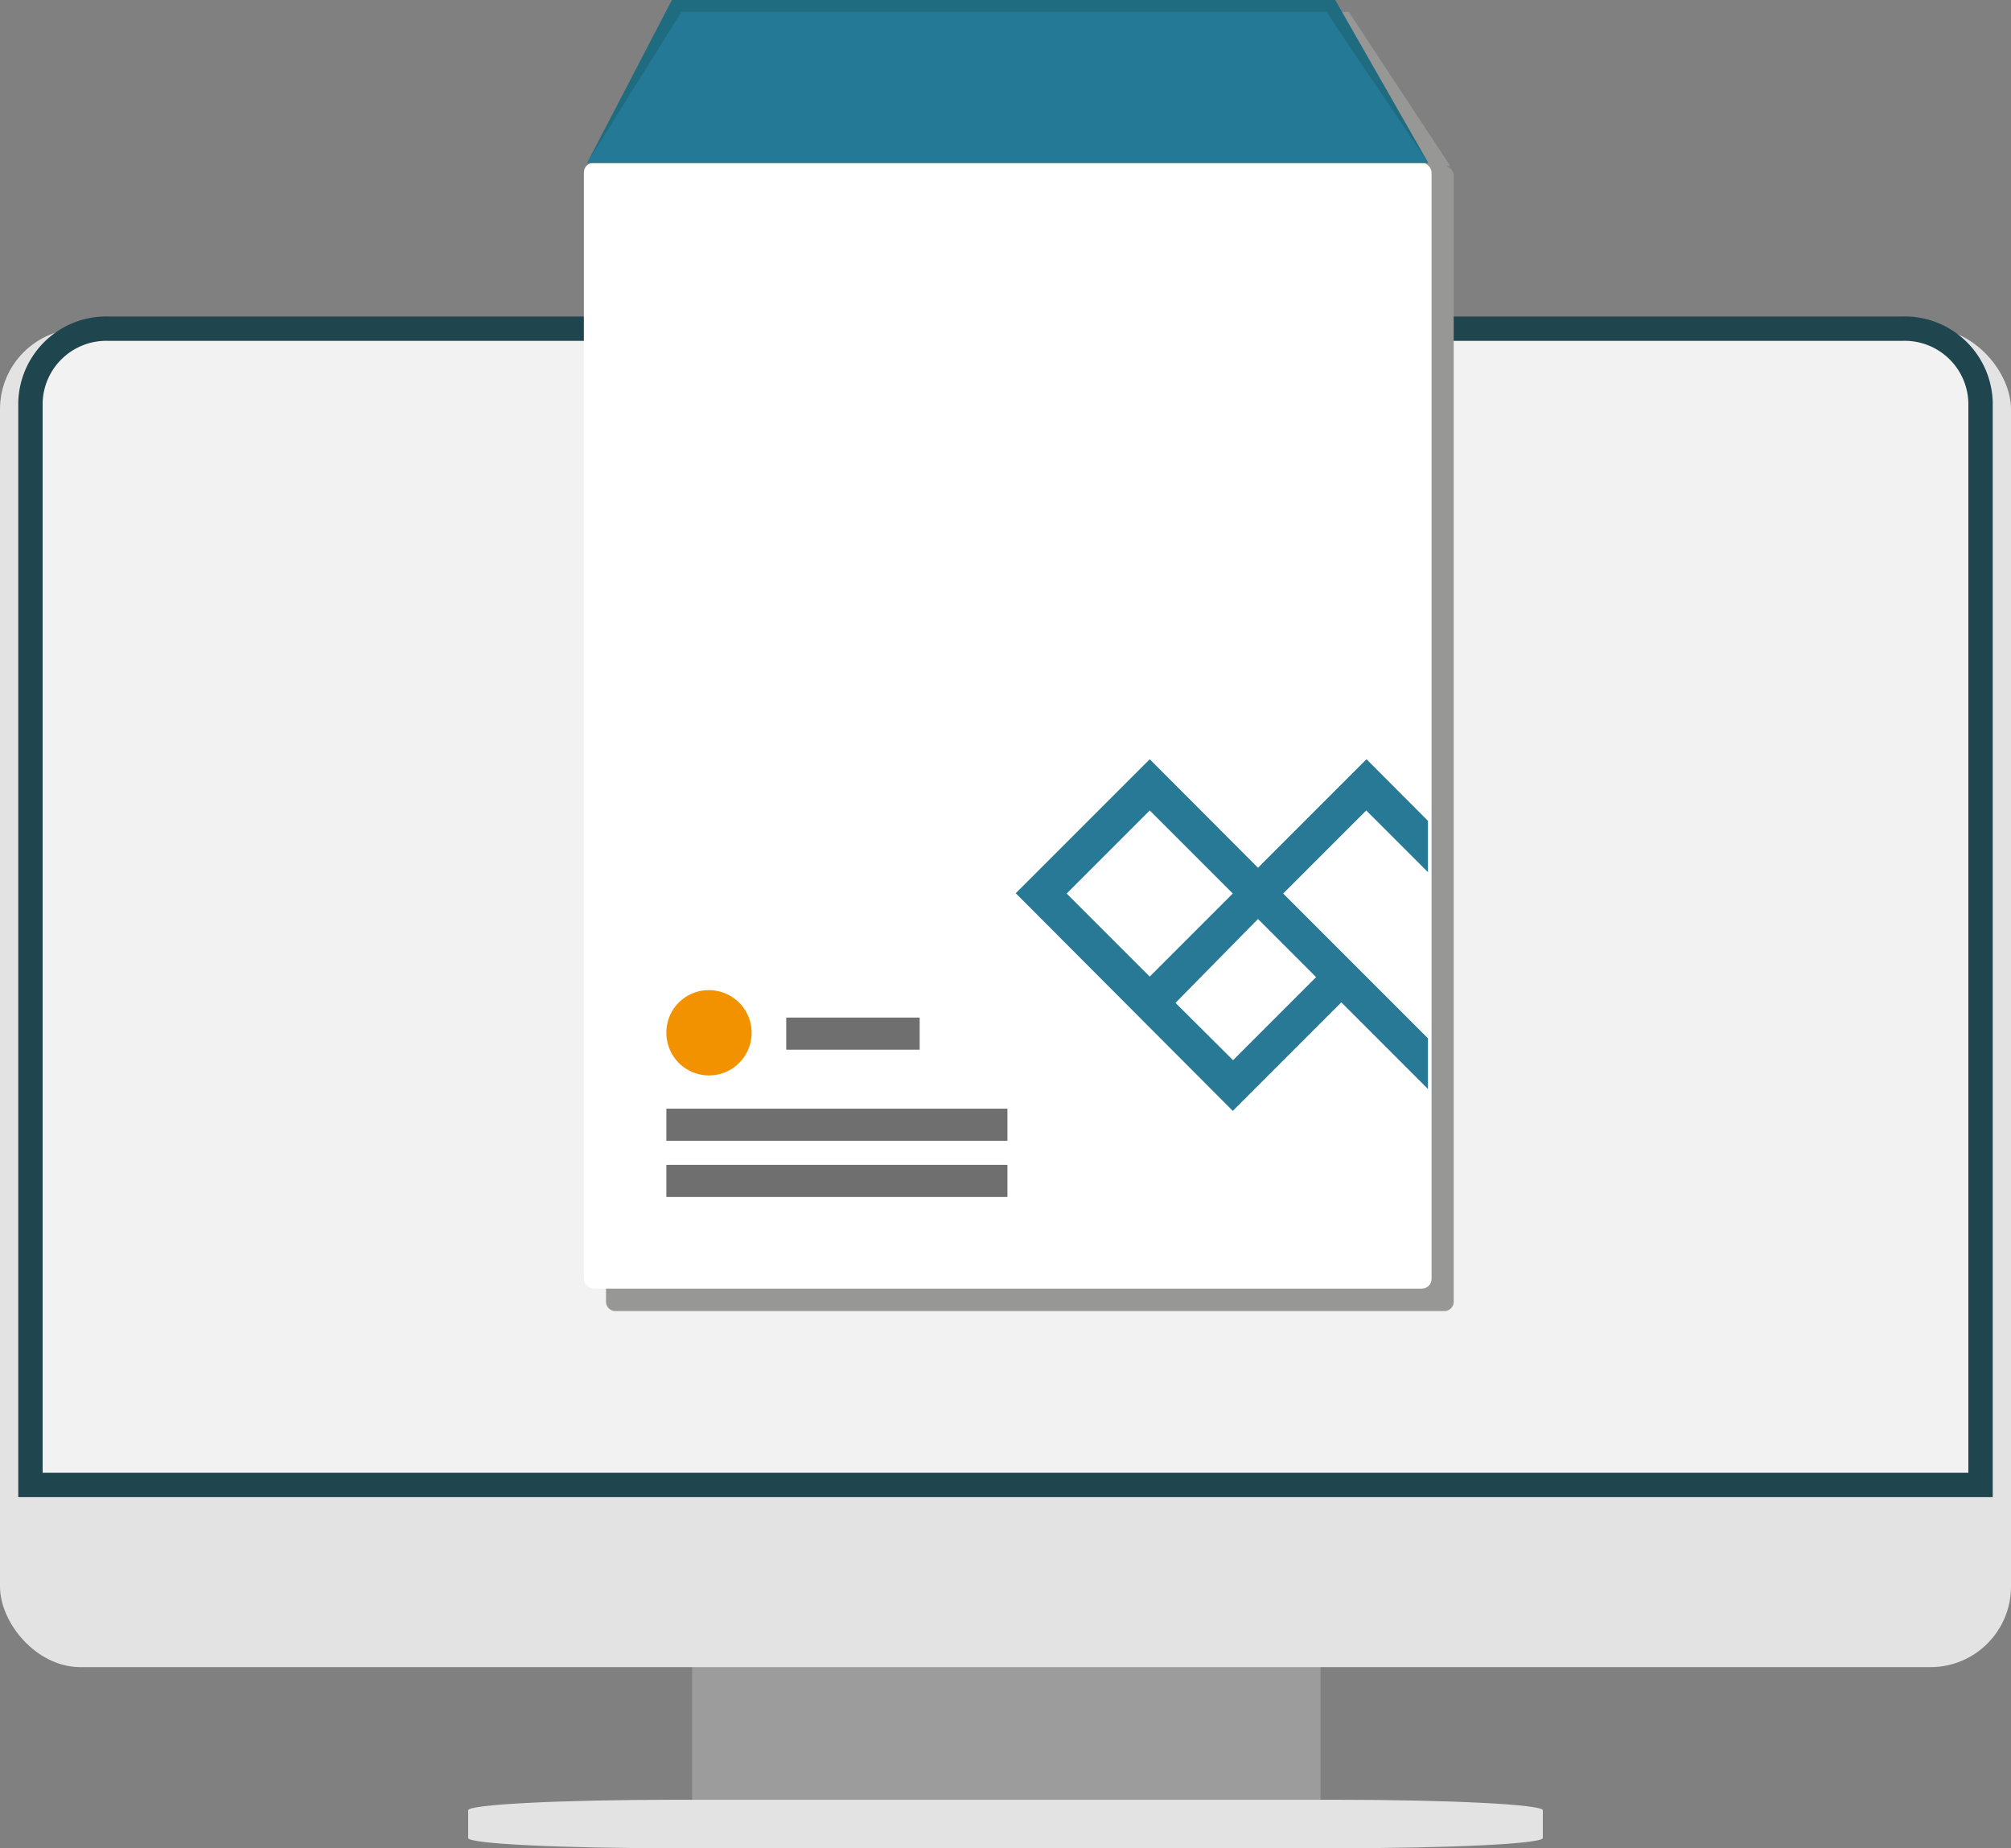
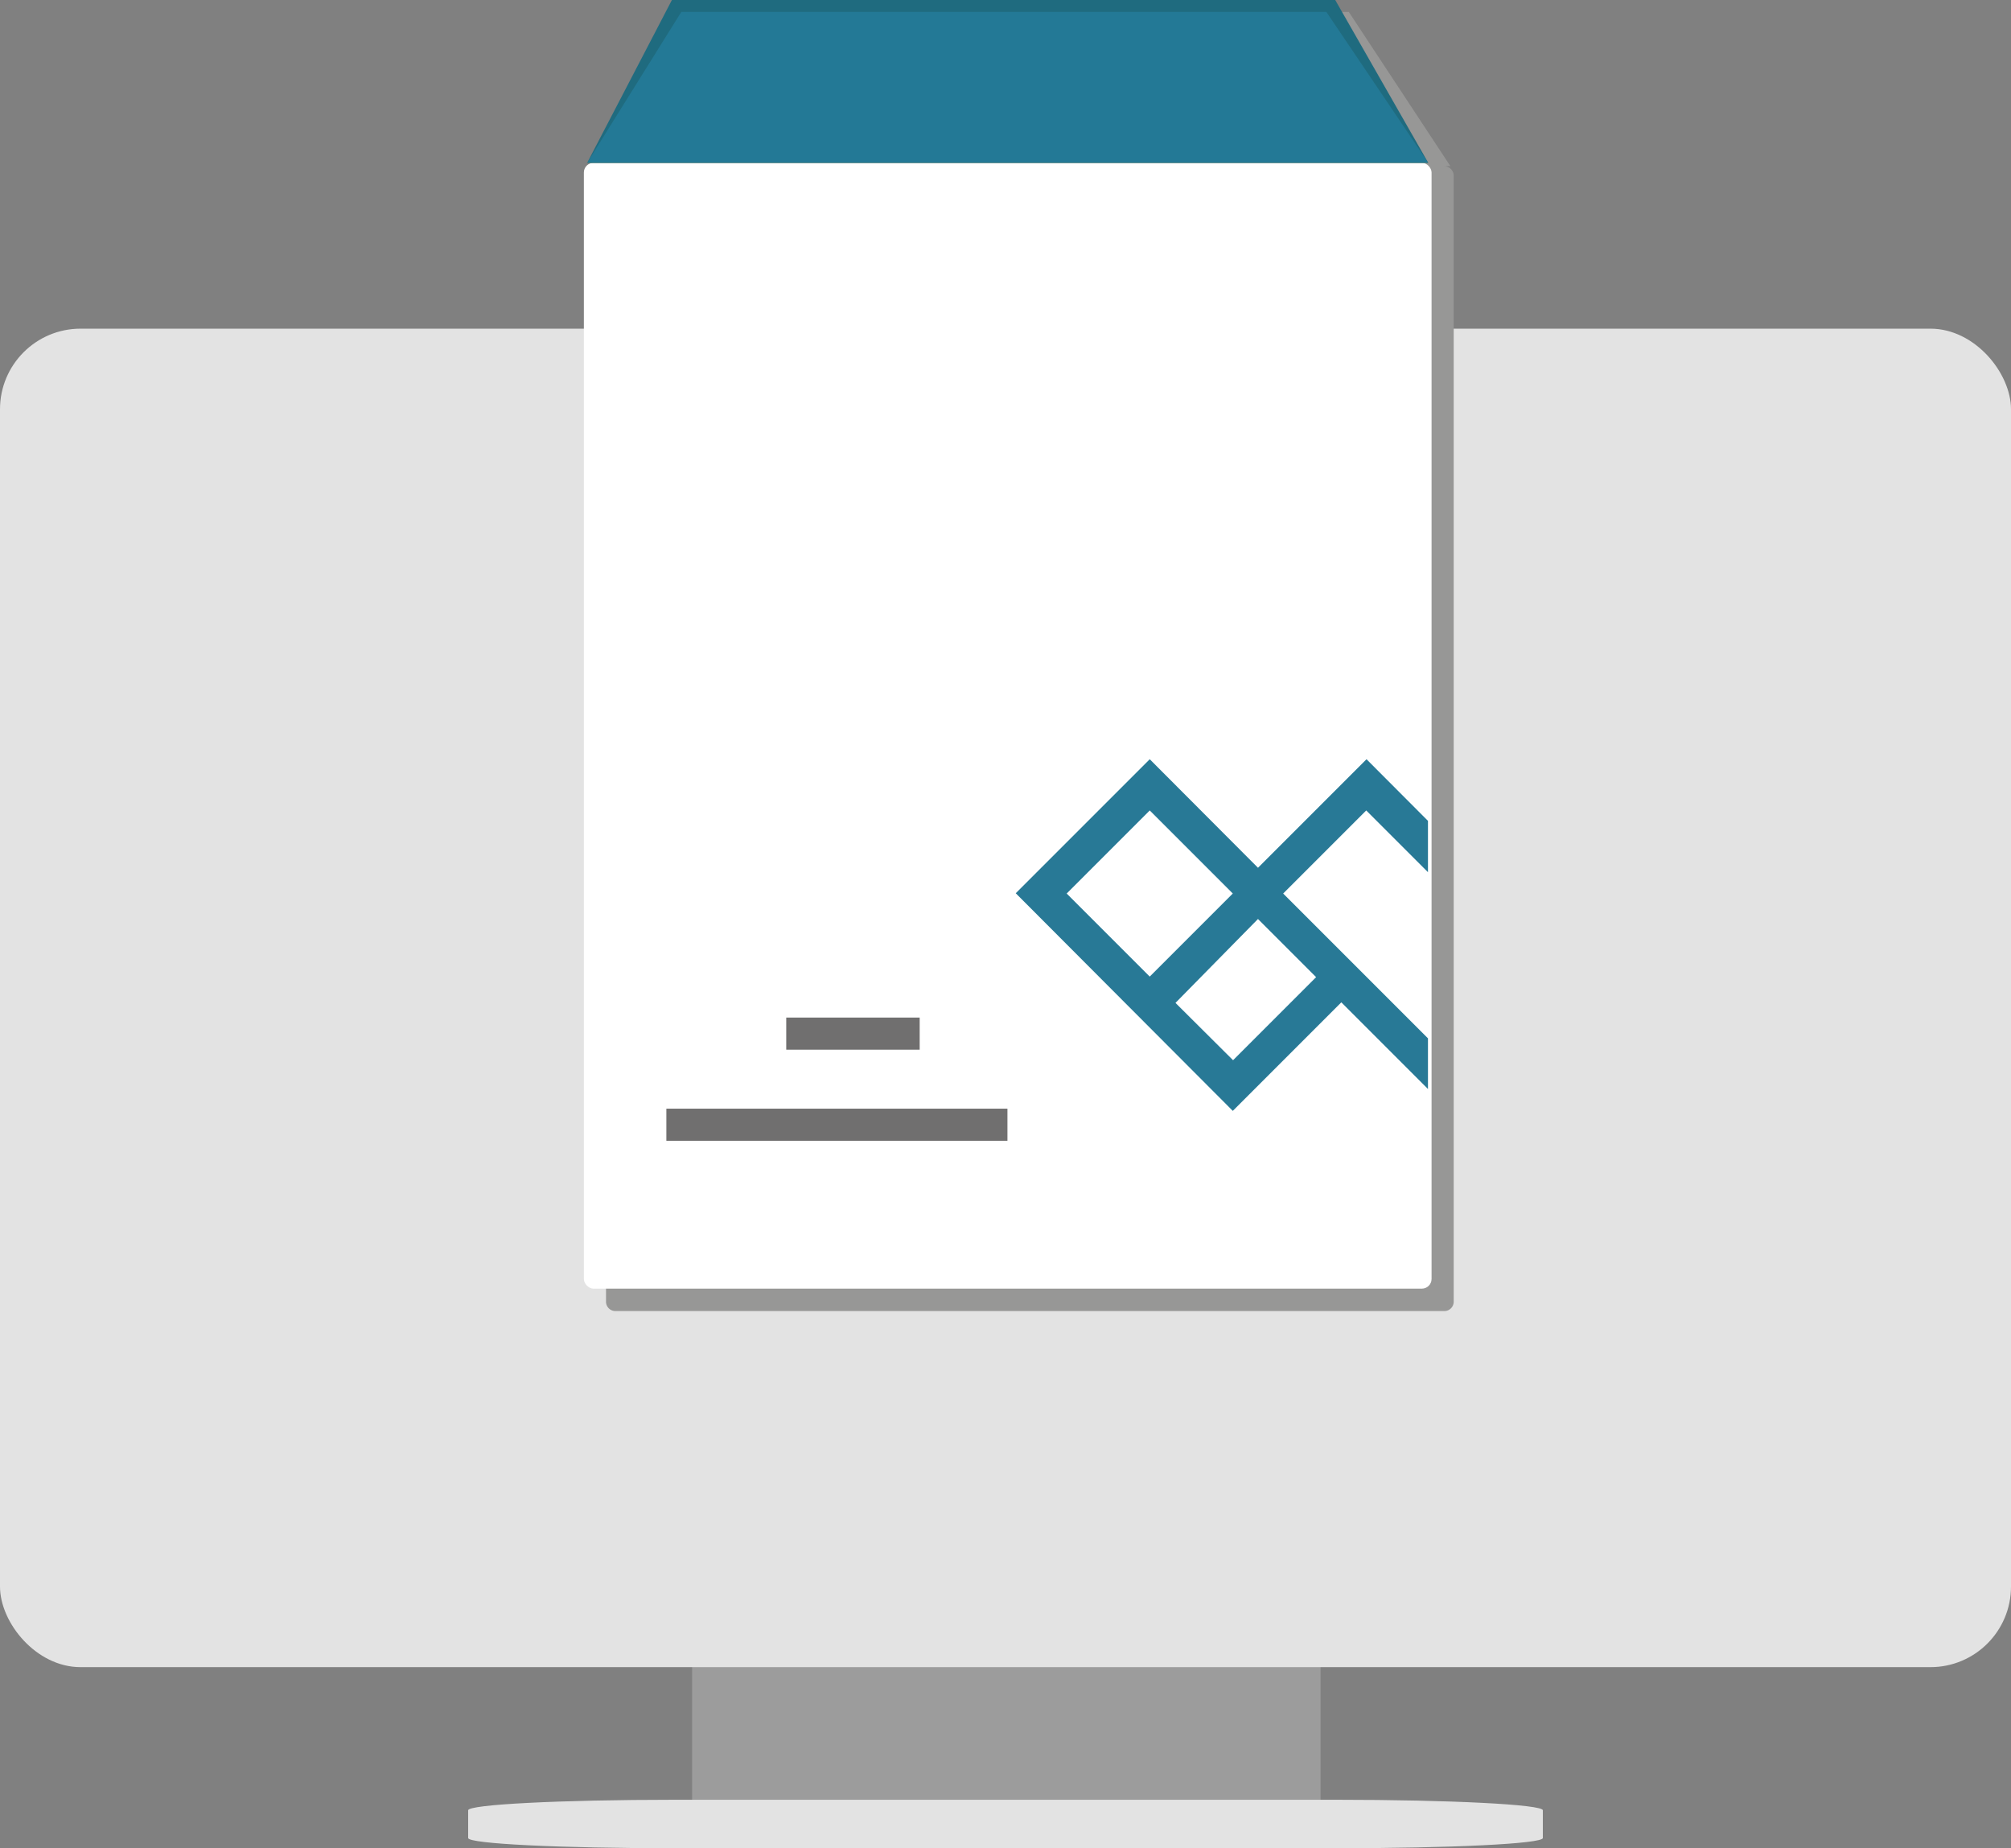
<svg xmlns="http://www.w3.org/2000/svg" viewBox="0 0 72.64 66.75">
  <rect x="0" y="0" width="72.64" height="66.75" fill="#808080" stroke="none" />
  <defs>
    <style>.cls-1{fill:none;}.cls-2{fill:#9c9c9c;}.cls-3{fill:#e3e3e3;}.cls-4{fill:#f2f2f2;stroke:#1f454f;stroke-width:0.88px;}.cls-5{fill:#979796;}.cls-6{fill:#fff;}.cls-7{fill:#f8b133;}.cls-8{fill:#1f6b7f;}.cls-9{fill:#237996;}.cls-10{clip-path:url(#clip-path);}.cls-11{fill:#287996;}.cls-12{fill:#706f6f;}.cls-13{fill:#f39200;fill-rule:evenodd;}</style>
    <clipPath id="clip-path">
      <rect class="cls-1" x="35.07" y="25.14" width="16.51" height="16.51" />
    </clipPath>
  </defs>
  <g id="レイヤー_2" data-name="レイヤー 2">
    <g id="_饑1" data-name="ﾑ饑1">
      <path class="cls-2" d="M25,65.35v-12A4.37,4.37,0,0,1,29.34,49h14a4.36,4.36,0,0,1,4.36,4.36v12Z" />
      <path class="cls-3" d="M55.73,66.38c0,.21-3.35.37-7.47.37H24.38c-4.13,0-7.47-.16-7.47-.37v-1c0-.21,3.34-.38,7.47-.38H48.26c4.12,0,7.47.17,7.47.38Z" />
      <rect class="cls-3" y="11.87" width="72.64" height="48.34" rx="2.91" />
-       <path class="cls-4" d="M68.72,11.87H3.92A2.74,2.74,0,0,0,1.1,14.54V53.63H71.54V14.54A2.74,2.74,0,0,0,68.72,11.87Z" />
      <path class="cls-5" d="M52.16,6h.23L48.72.43H25.42L22,6h.23a.35.35,0,0,0-.34.35V47a.34.34,0,0,0,.34.35H52.16a.34.34,0,0,0,.35-.35V6.33A.35.35,0,0,0,52.16,6Z" />
      <rect class="cls-6" x="21.09" y="5.88" width="30.62" height="40.66" rx="0.35" />
      <polyline class="cls-7" points="51.59 5.88 47.91 0.43 24.61 0.43 21.21 5.88 51.59 5.88" />
      <polyline class="cls-8" points="51.59 5.88 48.23 0 24.27 0 21.21 5.88 51.59 5.88" />
      <polyline class="cls-9" points="51.59 5.88 47.91 0.43 24.61 0.43 21.21 5.88 51.59 5.88" />
      <g class="cls-10">
        <path class="cls-11" d="M57.18,35.26l-7.82-7.84-3.92,3.92-3.91-3.92-4.84,4.84,3.91,3.92h0l3.93,3.94,3.92-3.92,3.9,3.9ZM45.44,33.19l.1.1,2,2-3,3-2.08-2.07Zm-6.91-.92,3-3,3,3-3,3Zm10.82,3h0l-3-3,3-3,6,6-3,3Z" />
      </g>
      <rect class="cls-12" x="28.4" y="36.75" width="4.82" height="1.16" />
      <rect class="cls-12" x="24.07" y="40.04" width="12.32" height="1.16" />
-       <rect class="cls-12" x="24.07" y="42.07" width="12.32" height="1.16" />
-       <path class="cls-13" d="M25.61,35.76a1.54,1.54,0,1,1-1.54,1.53A1.53,1.53,0,0,1,25.61,35.76Z" />
+       <path class="cls-13" d="M25.61,35.76A1.53,1.53,0,0,1,25.61,35.76Z" />
    </g>
  </g>
</svg>